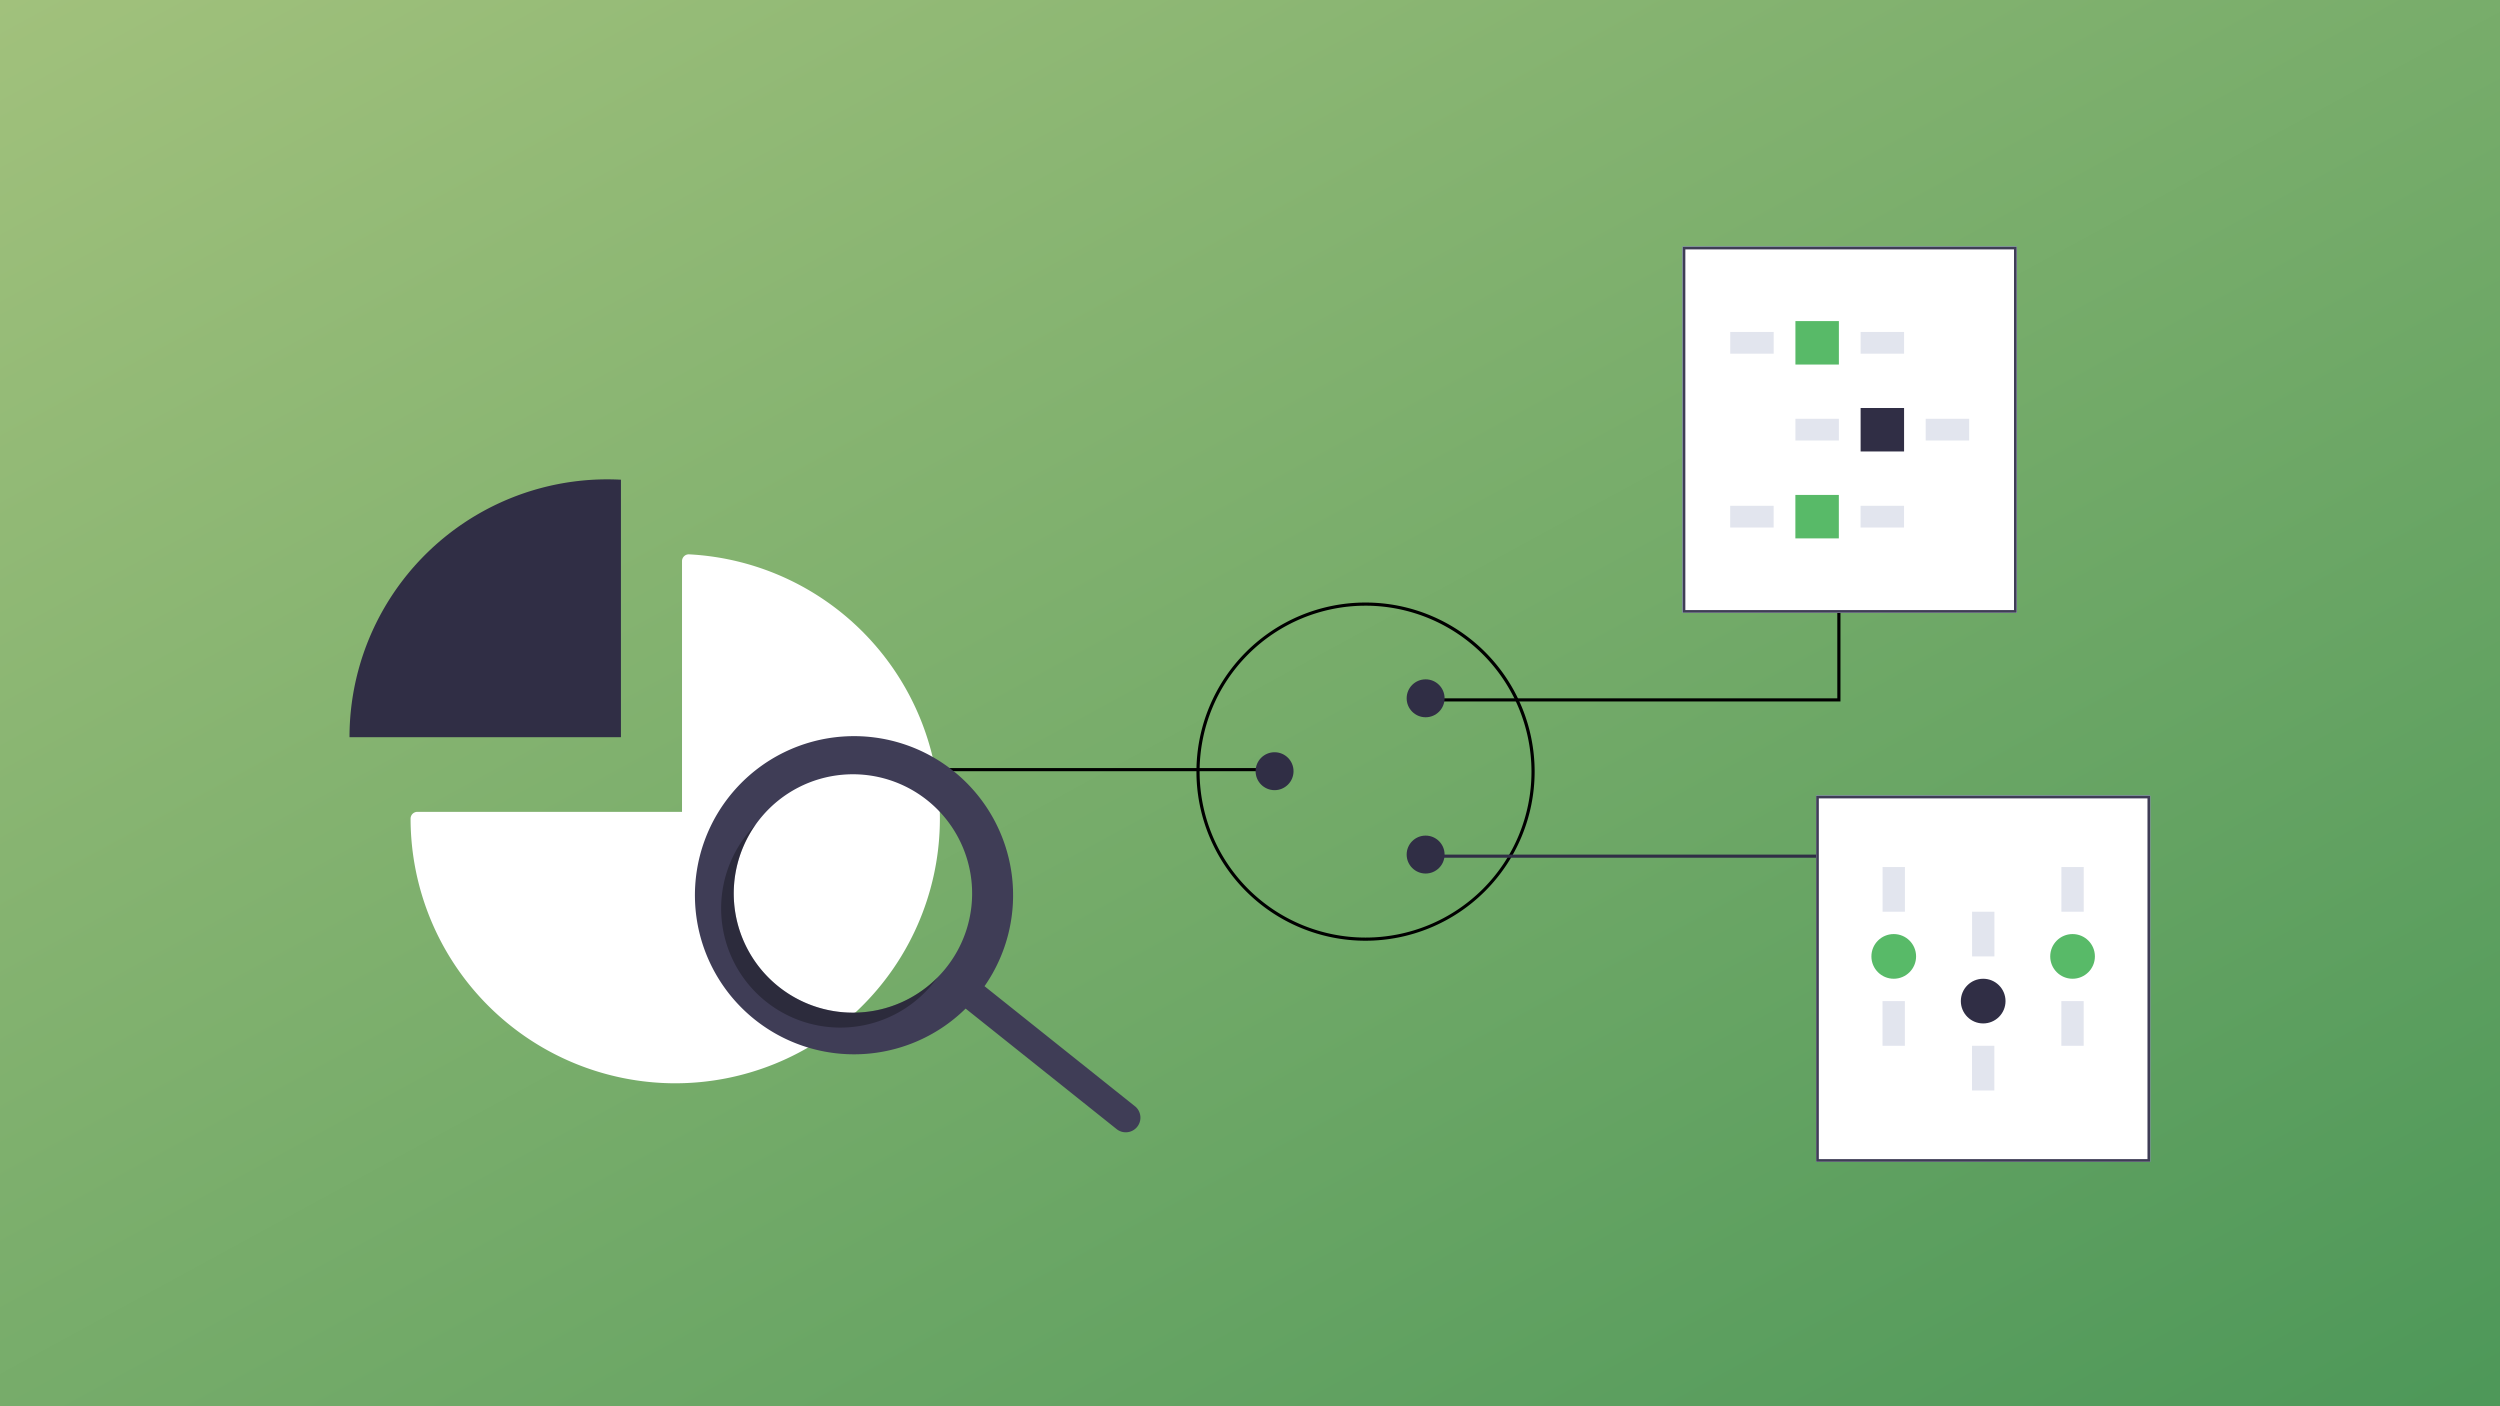
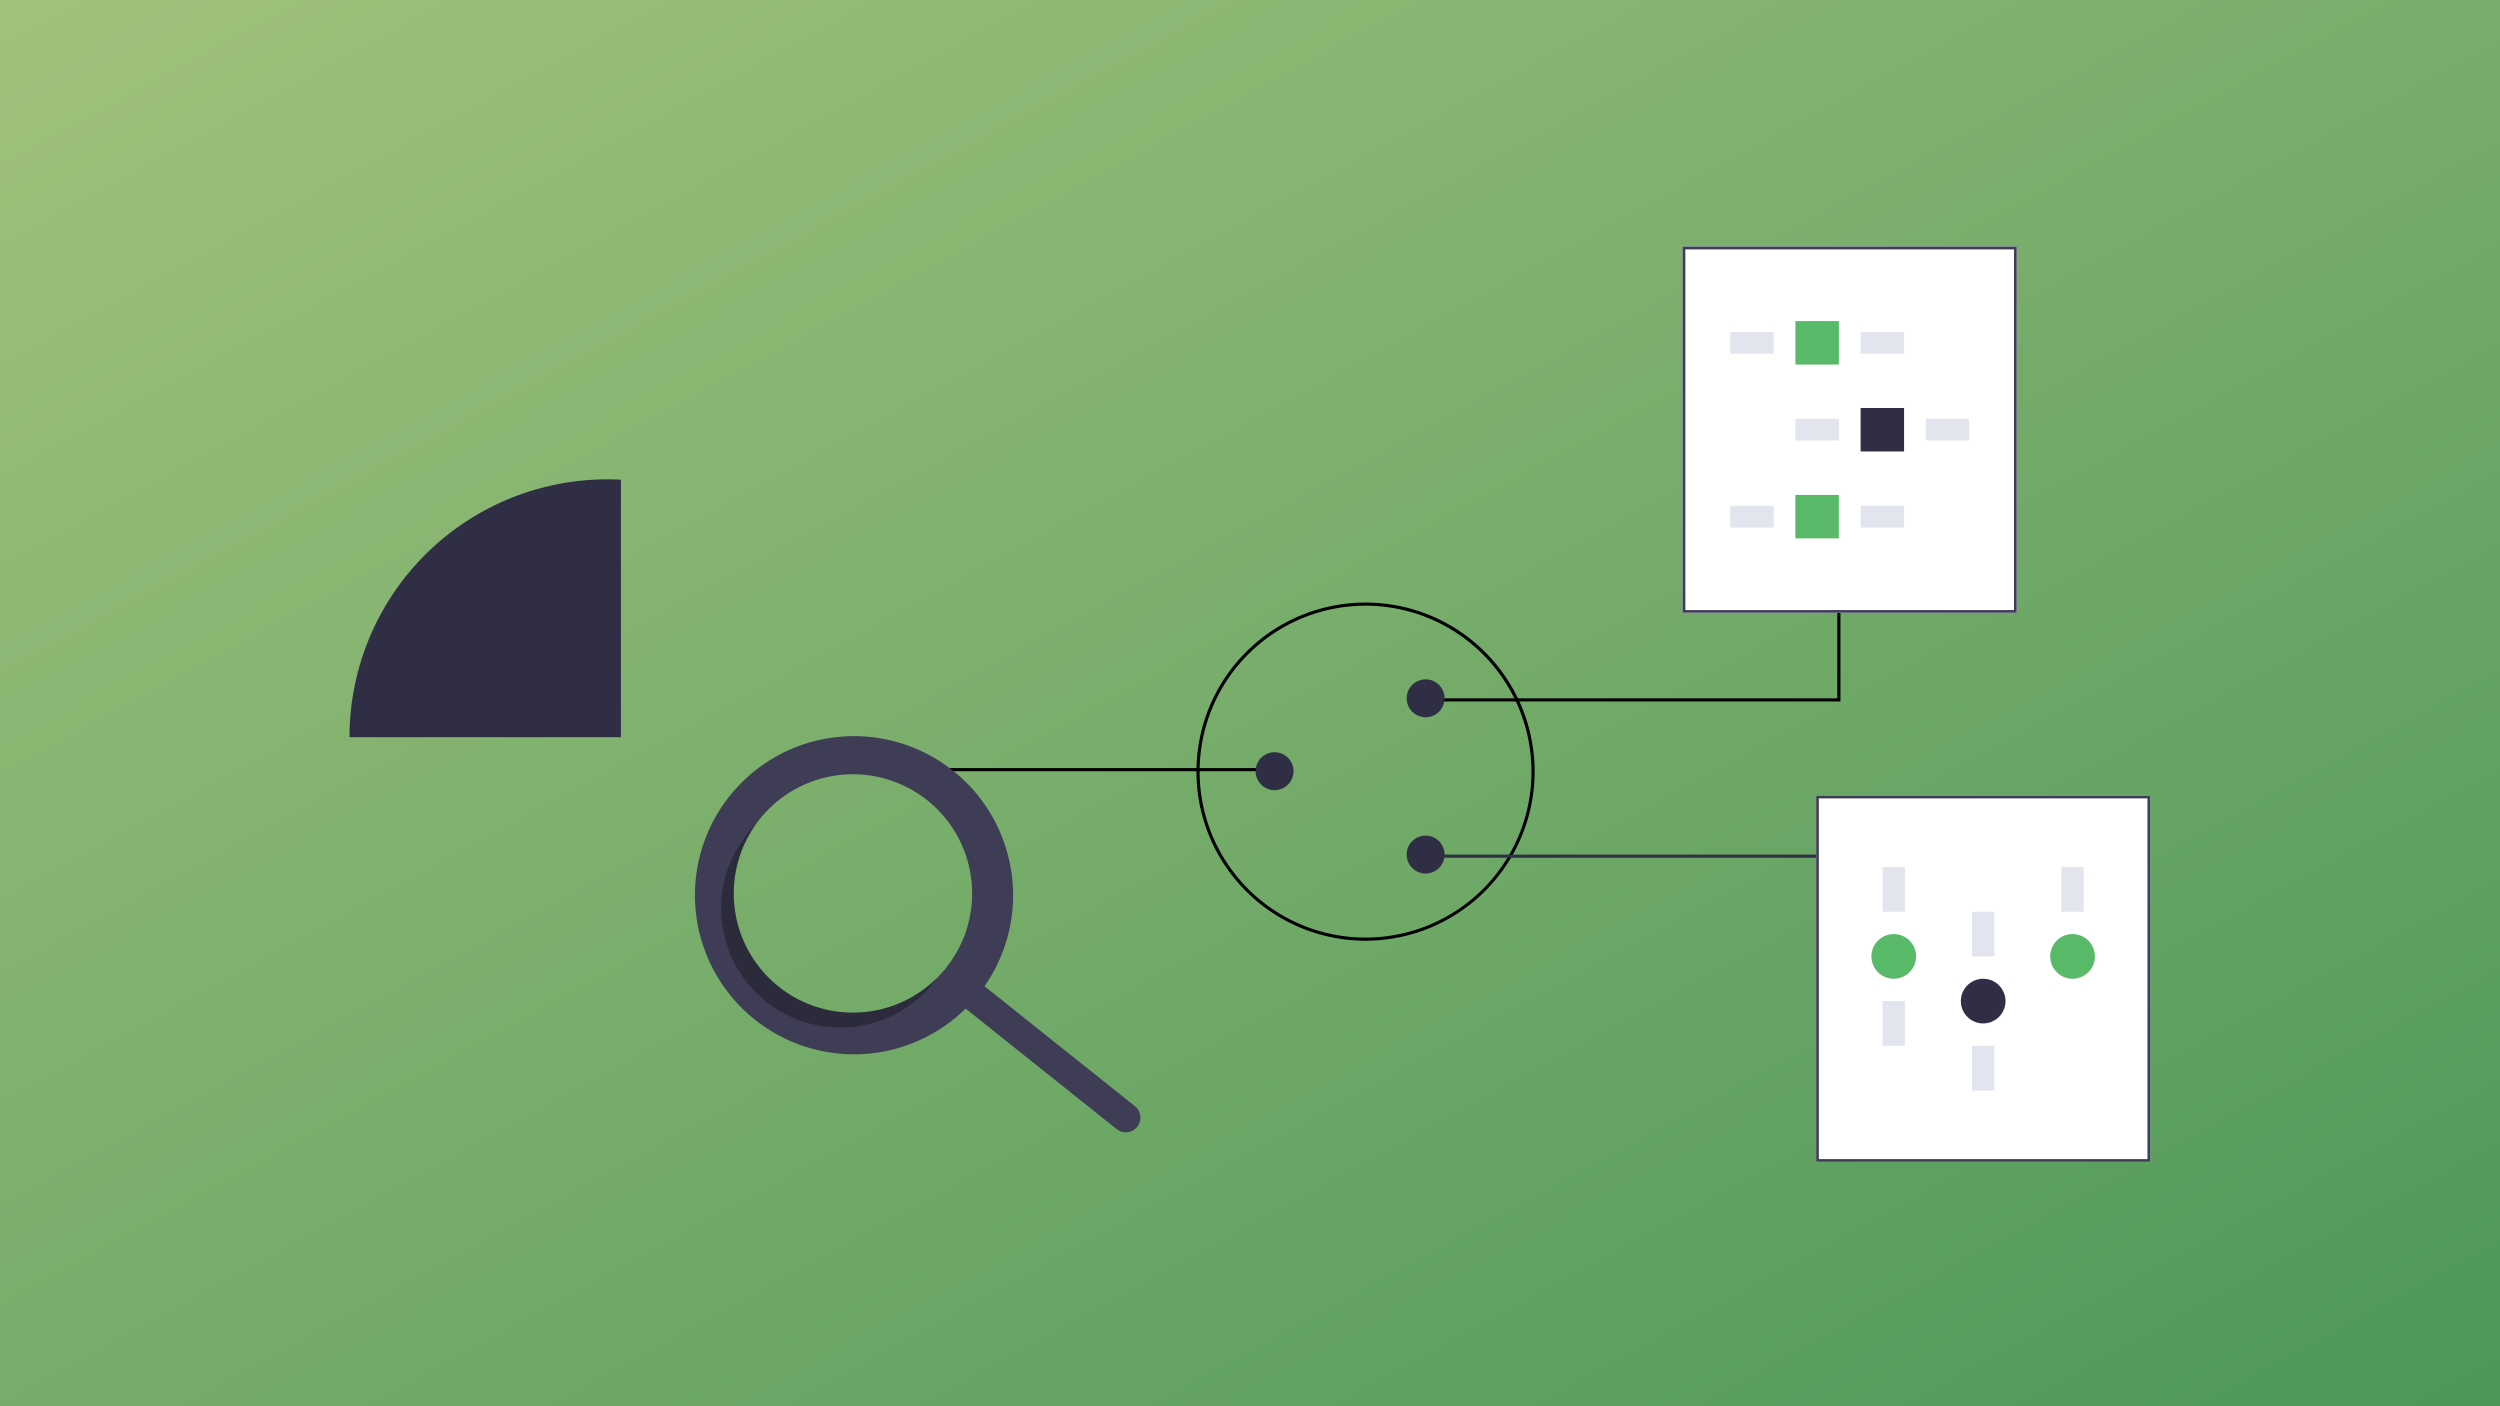
<svg xmlns="http://www.w3.org/2000/svg" width="608" height="342" viewBox="0 0 608 342">
  <rect x="0" y="0" width="608" height="342" fill="#808080" stroke="none" />
  <defs>
    <linearGradient id="linear-gradient" x1="0.985" y1="1" x2="0" gradientUnits="objectBoundingBox">
      <stop offset="0" stop-color="#4e9859" />
      <stop offset="1" stop-color="#a1c17c" />
    </linearGradient>
  </defs>
  <g id="组_5448" data-name="组 5448" transform="translate(-148 -874)">
    <rect id="矩形_13" data-name="矩形 13" width="608" height="342" transform="translate(148 874)" fill="url(#linear-gradient)" />
    <g id="组_5444" data-name="组 5444" transform="translate(12.49 22.603)">
      <g id="组_5430" data-name="组 5430" transform="translate(147.957 876)">
        <path id="路径_20" data-name="路径 20" d="M202.2,162.185h96.484v.769H202.966" />
        <path id="路径_30" data-name="路径 30" d="M435.153,145.993H335.244v-.769h99.141V109.48h.769Z" />
        <circle id="椭圆_23" data-name="椭圆 23" cx="4.612" cy="4.612" r="4.612" transform="translate(292.916 158.341)" fill="#302e45" />
        <path id="路径_34" data-name="路径 34" d="M319.653,204.183a41.125,41.125,0,1,1,41.125-41.125h0A41.171,41.171,0,0,1,319.653,204.183Zm0-81.481a40.356,40.356,0,1,0,40.356,40.356h0A40.4,40.4,0,0,0,319.653,122.7Z" />
        <path id="路径_32-7" data-name="路径 32-7" d="M336.171,184H442.7v-.769H337.682" fill="#302e45" />
        <circle id="椭圆_25" data-name="椭圆 25" cx="4.612" cy="4.612" r="4.612" transform="translate(329.652 178.616)" fill="#302e45" />
        <circle id="椭圆_25-2" data-name="椭圆 25" cx="4.612" cy="4.612" r="4.612" transform="translate(329.652 140.612)" fill="#302e45" />
      </g>
      <g id="组_5431" data-name="组 5431" transform="translate(147.957 876)">
        <path id="路径_5672" data-name="路径 5672" d="M138.566,92.061q-1.639-.084-3.3-.087a62.712,62.712,0,0,0-62.713,62.713h66.013Z" fill="#302e45" />
-         <path id="路径_5673" data-name="路径 5673" d="M151.769,238.854a64.436,64.436,0,0,1-64.363-64.363,1.651,1.651,0,0,1,1.65-1.651h64.363V111.865a1.651,1.651,0,0,1,.514-1.2,1.62,1.62,0,0,1,1.222-.451,64.363,64.363,0,0,1-3.386,128.637Z" fill="#fff" />
        <g id="组_5393" data-name="组 5393">
          <path id="路径_5674" data-name="路径 5674" d="M220.2,163.547a38.69,38.69,0,1,0,2.194,57.139l36.71,29.3a3.565,3.565,0,0,0,4.6-5.445l-.005,0-36.711-29.3A38.692,38.692,0,0,0,220.2,163.547Zm-3.059,47.833a28.987,28.987,0,1,1-3.461-40.847h0a28.986,28.986,0,0,1,3.461,40.847Z" fill="#3f3d56" />
          <path id="路径_5675" data-name="路径 5675" d="M176.293,214.841a28.99,28.99,0,0,1-4.919-38.968q-.831.837-1.607,1.754a28.987,28.987,0,0,0,44.308,37.387q.774-.918,1.458-1.88A28.988,28.988,0,0,1,176.293,214.841Z" opacity="0.3" style="isolation: isolate" />
        </g>
      </g>
      <g id="组_5432" data-name="组 5432" transform="translate(147.957 876)">
        <path id="路径_274" data-name="路径 274" d="M478.008,124.422H396.781V35.4h81.227Z" fill="#6078b8" />
        <path id="路径_275" data-name="路径 275" d="M478.008,124.422H396.781V35.4h81.227Zm-80.577-.65h79.927V36.047H397.431Z" fill="#6078b8" />
-         <rect id="矩形_13-2" data-name="矩形 13" width="16.895" height="0.685" transform="translate(450.066 116.014)" fill="#6078b8" />
        <rect id="矩形_14" data-name="矩形 14" width="16.895" height="0.685" transform="translate(450.066 118.069)" fill="#6078b8" />
        <path id="路径_274-2" data-name="路径 274-2" d="M478.008,124.422H396.781V35.4h81.227Z" fill="#fff" />
        <path id="路径_275-2" data-name="路径 275-2" d="M478.008,124.422H396.781V35.4h81.227Zm-80.577-.65h79.927V36.047H397.431Z" fill="#3f3d56" />
        <g id="组_5395" data-name="组 5395">
          <rect id="矩形_4423" data-name="矩形 4423" width="10.57" height="10.57" transform="translate(440.054 74.624)" fill="#302e45" />
          <rect id="矩形_4424" data-name="矩形 4424" width="10.57" height="5.285" transform="translate(455.885 77.244)" fill="#e2e5ee" />
          <rect id="矩形_4425" data-name="矩形 4425" width="10.57" height="5.285" transform="translate(424.2 77.244)" fill="#e2e5ee" />
          <rect id="矩形_4426" data-name="矩形 4426" width="10.57" height="10.57" transform="translate(424.2 53.485)" fill="#58ba68" />
          <rect id="矩形_4427" data-name="矩形 4427" width="10.57" height="5.285" transform="translate(408.345 56.127)" fill="#e2e5ee" />
          <rect id="矩形_4428" data-name="矩形 4428" width="10.57" height="5.285" transform="translate(440.054 56.127)" fill="#e2e5ee" />
          <rect id="矩形_4429" data-name="矩形 4429" width="10.57" height="10.57" transform="translate(424.188 95.764)" fill="#58ba68" />
          <rect id="矩形_4430" data-name="矩形 4430" width="10.57" height="5.285" transform="translate(408.333 98.406)" fill="#e2e5ee" />
          <rect id="矩形_4431" data-name="矩形 4431" width="10.57" height="5.285" transform="translate(440.043 98.406)" fill="#e2e5ee" />
        </g>
      </g>
      <g id="组_5433" data-name="组 5433" transform="translate(147.957 876)">
        <path id="路径_274-2-2" data-name="路径 274" d="M510.47,257.942H429.243V168.917H510.47Z" fill="#6078b8" />
-         <path id="路径_275-2-2" data-name="路径 275" d="M510.47,257.942H429.243V168.917H510.47Zm-80.577-.65H509.82V169.567H429.893Z" fill="#6078b8" />
        <path id="路径_274-2-3" data-name="路径 274-2" d="M510.47,257.942H429.243V168.917H510.47Z" fill="#fff" />
        <path id="路径_275-2-3" data-name="路径 275-2" d="M510.47,257.942H429.243V168.917H510.47Zm-80.577-.65H509.82V169.567H429.893Z" fill="#3f3d56" />
        <g id="组_5397" data-name="组 5397">
-           <rect id="矩形_4432" data-name="矩形 4432" width="10.869" height="5.434" transform="translate(488.87 229.733) rotate(-90)" fill="#e2e5ee" />
          <rect id="矩形_4433" data-name="矩形 4433" width="10.869" height="5.434" transform="translate(488.883 197.127) rotate(-90)" fill="#e2e5ee" />
          <circle id="椭圆_365" data-name="椭圆 365" cx="5.434" cy="5.434" r="5.434" transform="translate(486.166 202.561)" fill="#58ba68" />
          <rect id="矩形_4434" data-name="矩形 4434" width="10.869" height="5.434" transform="translate(445.382 229.733) rotate(-90)" fill="#e2e5ee" />
          <rect id="矩形_4435" data-name="矩形 4435" width="10.869" height="5.434" transform="translate(445.395 197.127) rotate(-90)" fill="#e2e5ee" />
          <circle id="椭圆_366" data-name="椭圆 366" cx="5.434" cy="5.434" r="5.434" transform="translate(442.678 202.561)" fill="#58ba68" />
          <rect id="矩形_4436" data-name="矩形 4436" width="10.869" height="5.434" transform="translate(472.593 197.127) rotate(90)" fill="#e2e5ee" />
          <rect id="矩形_4437" data-name="矩形 4437" width="10.869" height="5.434" transform="translate(472.58 229.733) rotate(90)" fill="#e2e5ee" />
          <circle id="椭圆_367" data-name="椭圆 367" cx="5.434" cy="5.434" r="5.434" transform="translate(464.428 213.43)" fill="#302e45" />
        </g>
      </g>
    </g>
  </g>
</svg>